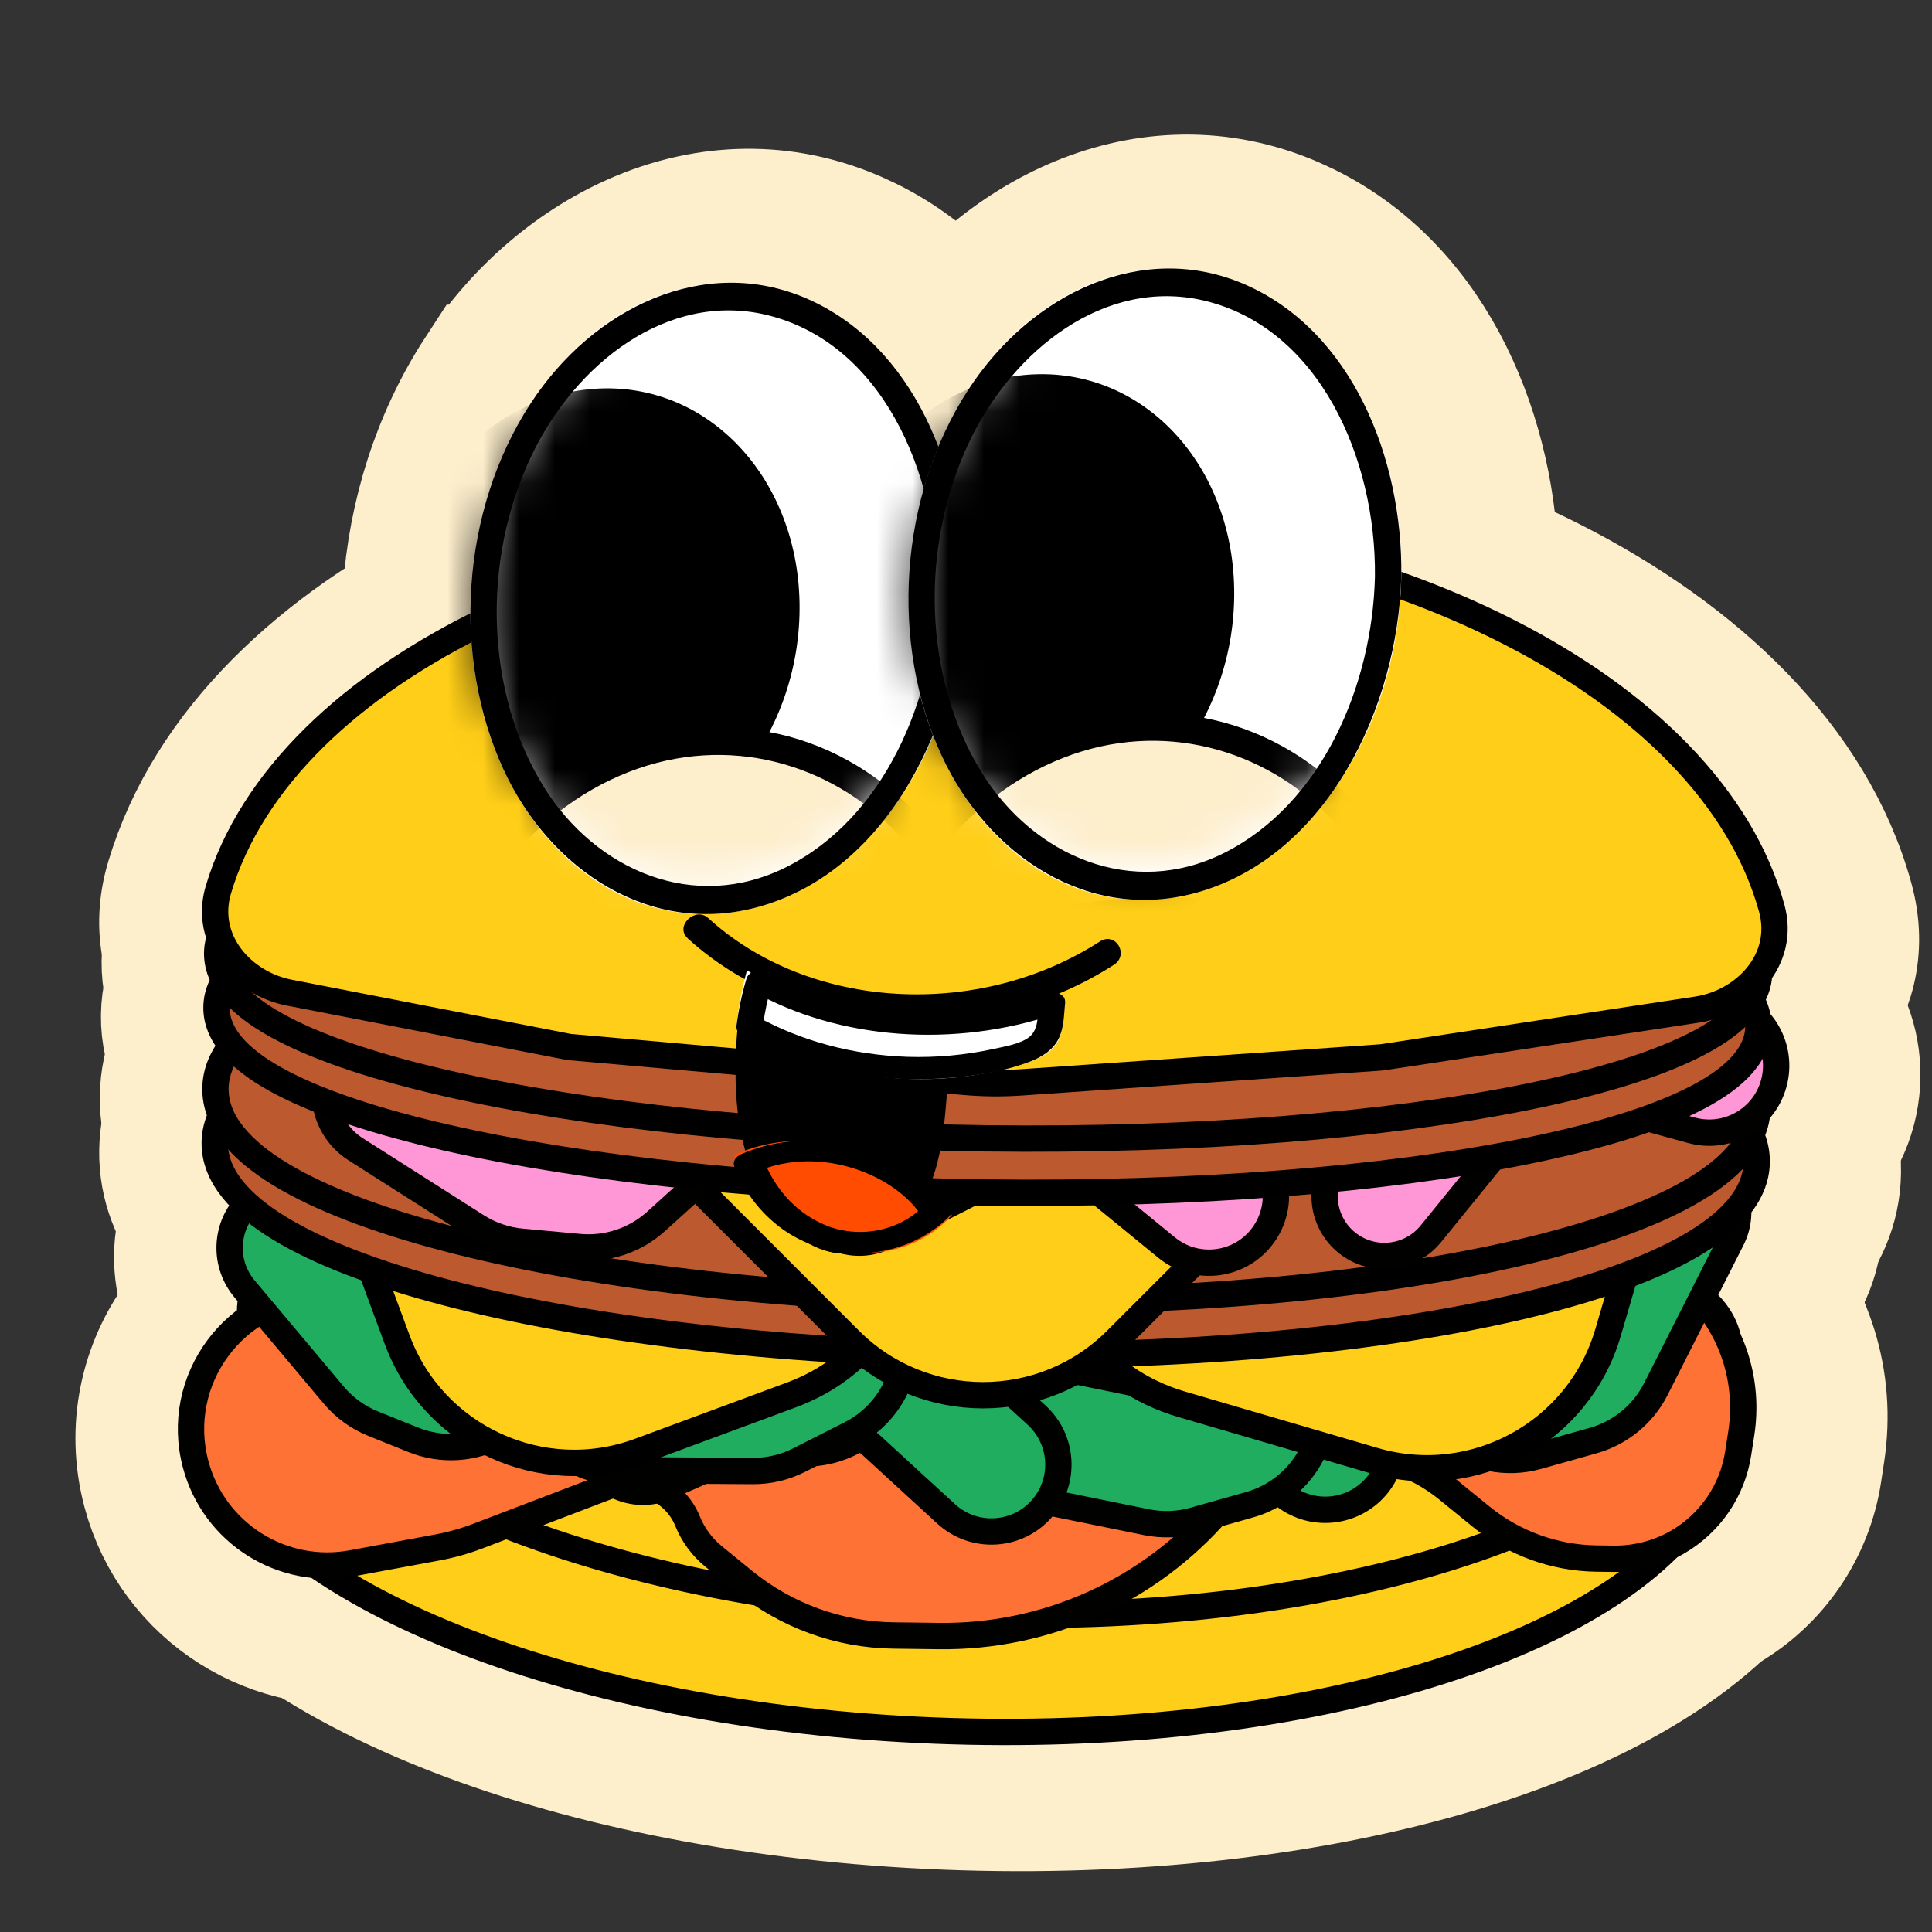
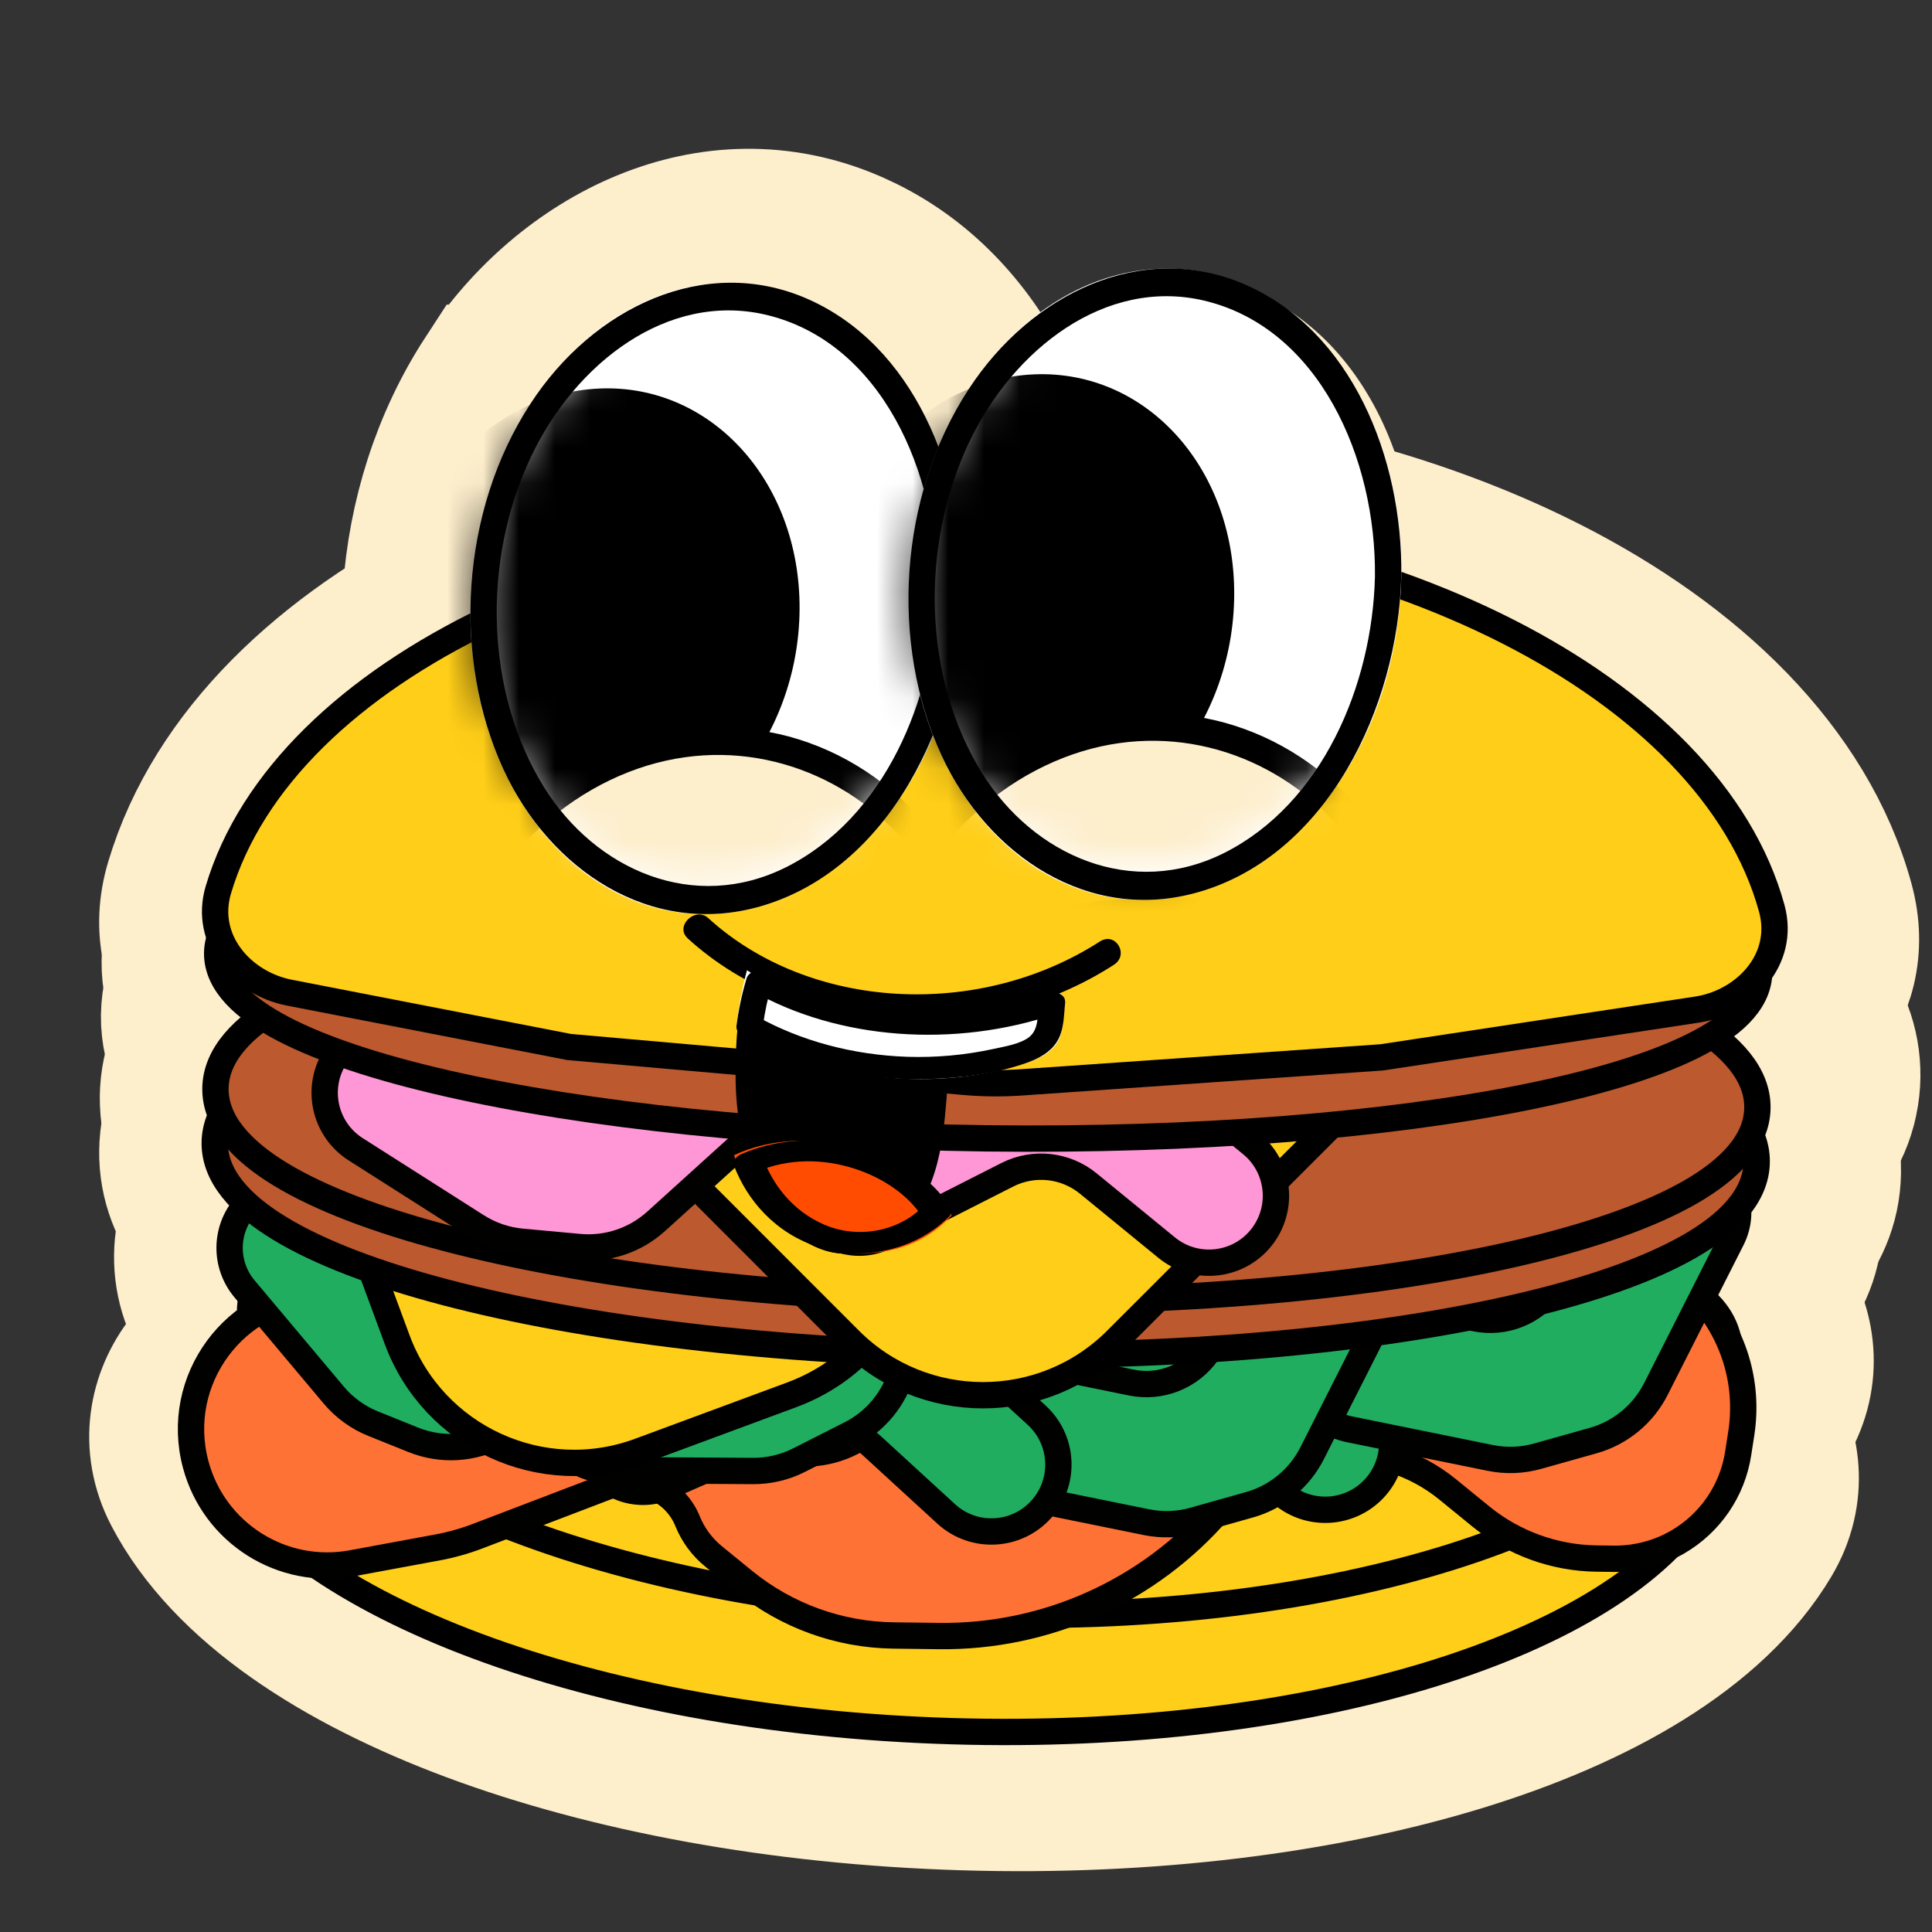
<svg xmlns="http://www.w3.org/2000/svg" fill="none" viewBox="0 0 54 54" height="54" width="54">
  <rect x="0" y="0" width="54" height="54" fill="#333333" stroke="none" />
  <path stroke-width="4" stroke="#FDEECC" fill="#FDEECC" d="M26.931 50.276C21.764 50.12 16.983 49.219 13.172 47.799C9.464 46.417 6.284 44.397 4.888 41.725C4.193 40.395 4.481 39.009 5.242 38.047C5.947 37.154 7.03 36.624 8.138 36.524L16.567 35.762L16.626 35.757L16.687 35.755L27.261 35.436L27.376 35.433L27.491 35.442L38.986 36.427L39.063 36.434L39.139 36.447L46.576 37.665C47.664 37.843 48.698 38.441 49.339 39.37C50.03 40.371 50.232 41.76 49.47 43.04C47.926 45.635 44.627 47.467 40.839 48.626C36.945 49.819 32.109 50.432 26.931 50.276Z" />
  <path stroke-width="4" stroke="#FDEECC" fill="#FDEECC" d="M27.771 47.005C22.701 46.852 18.009 45.952 14.268 44.531C10.625 43.147 7.504 41.122 6.138 38.449C5.459 37.118 5.752 35.741 6.51 34.783C7.215 33.894 8.293 33.364 9.398 33.261L17.617 32.498L17.678 32.492L17.739 32.49L28.097 32.165L28.216 32.161L28.334 32.171L39.593 33.15L39.671 33.156L39.748 33.169L46.996 34.377C48.081 34.558 49.112 35.155 49.752 36.082C50.439 37.078 50.647 38.458 49.901 39.739L49.754 39.979C48.183 42.451 45.029 44.214 41.422 45.343C37.598 46.54 32.851 47.158 27.771 47.005Z" />
-   <path stroke-linecap="round" stroke-width="4" stroke="#FDEECC" fill="#FDEECC" d="M44.209 33.331C48.163 33.168 51.284 36.654 50.685 40.566L50.6 41.126C50.366 42.657 49.448 44 48.107 44.775C47.311 45.235 46.405 45.473 45.486 45.461L45.007 45.455C43.462 45.435 41.968 44.893 40.77 43.917L39.828 43.151C39.536 42.913 39.201 42.733 38.842 42.621L38.731 42.587C37.675 42.258 36.524 42.587 35.802 43.425L35.718 43.523C33.44 46.165 30.111 47.664 26.624 47.62L25.354 47.604C23.463 47.58 21.635 46.918 20.169 45.724L19.318 45.031C18.783 44.595 18.366 44.03 18.107 43.39C18.085 43.337 18.025 43.312 17.973 43.332L14.338 44.721C13.882 44.895 13.41 45.028 12.929 45.117L10.54 45.559C7.747 46.077 5.026 44.356 4.294 41.611C3.398 38.247 5.848 34.919 9.326 34.775L44.209 33.331Z" />
  <path stroke-linecap="round" stroke-width="4" stroke="#FDEECC" fill="#FDEECC" d="M6.043 32.879C7.38 31.365 9.718 31.347 11.081 32.799L11.21 32.944L12.714 34.735C12.837 34.881 13.039 34.934 13.218 34.867L16.063 33.809L16.218 33.755C17.773 33.262 19.458 33.995 20.159 35.468L20.226 35.618L20.331 35.908C20.783 37.365 20.163 38.962 18.811 39.725L15.193 41.764C14.016 42.427 12.601 42.52 11.347 42.017L10.23 41.568C9.551 41.295 8.95 40.86 8.479 40.3L5.986 37.33C4.9 36.037 4.924 34.144 6.043 32.879Z" />
  <path stroke-linecap="round" stroke-width="4" stroke="#FDEECC" fill="#FDEECC" d="M15.422 32.786C16.817 31.383 19.096 31.412 20.454 32.85L22.453 34.964C22.573 35.091 22.757 35.138 22.923 35.083L26.669 33.848L26.967 33.765C28.461 33.423 30.015 34.163 30.677 35.575C31.435 37.191 30.767 39.117 29.17 39.915L24.907 42.047C23.821 42.59 22.559 42.666 21.415 42.256L19.826 41.686C19.166 41.45 18.572 41.062 18.091 40.553L15.361 37.663C14.061 36.288 14.088 34.128 15.422 32.786Z" />
  <path stroke-linecap="round" stroke-width="4" stroke="#FDEECC" fill="#FDEECC" d="M40.12 42.848C38.916 44.276 36.795 44.504 35.314 43.367L35.167 43.249L33.017 41.41C32.881 41.294 32.69 41.269 32.528 41.346L29.108 42.987L28.818 43.11C27.451 43.614 25.908 43.158 25.035 41.991L24.858 41.73L24.776 41.588C23.967 40.103 24.411 38.231 25.826 37.273L29.71 34.642C30.742 33.943 32.02 33.71 33.233 33.997L34.804 34.368C35.494 34.532 36.134 34.856 36.673 35.317L39.721 37.925C41.13 39.13 41.356 41.224 40.237 42.702L40.12 42.848Z" />
  <path stroke-linecap="round" stroke-width="4" stroke="#FDEECC" fill="#FDEECC" d="M35.061 37.698C35.42 35.865 37.164 34.636 39.011 34.911L39.196 34.944L41.968 35.507C42.144 35.543 42.324 35.472 42.427 35.326L44.621 32.231L44.815 31.983C45.766 30.879 47.336 30.529 48.666 31.125L48.947 31.268L49.088 31.352C50.516 32.258 51.035 34.11 50.264 35.634L48.145 39.82C47.581 40.932 46.578 41.756 45.378 42.094L43.824 42.532C43.142 42.723 42.424 42.75 41.73 42.609L37.799 41.809C35.982 41.439 34.768 39.718 35.029 37.882L35.061 37.698Z" />
  <path stroke-linecap="round" stroke-width="4" stroke="#FDEECC" fill="#FDEECC" d="M25.449 39.493C25.809 37.66 27.553 36.431 29.4 36.706L29.585 36.738L32.357 37.302C32.532 37.338 32.712 37.267 32.816 37.121L35.009 34.026L35.203 33.778C36.155 32.674 37.725 32.324 39.055 32.92L39.336 33.063L39.477 33.147C40.904 34.053 41.424 35.905 40.652 37.429L38.533 41.615C37.97 42.727 36.966 43.551 35.767 43.889L34.212 44.327C33.531 44.518 32.813 44.545 32.118 44.404L28.187 43.603C26.371 43.234 25.157 41.512 25.418 39.677L25.449 39.493Z" />
  <path stroke-linecap="round" stroke-width="4" stroke="#FDEECC" fill="#FDEECC" d="M30.711 43.545C29.459 44.931 27.331 45.088 25.89 43.901L25.748 43.778L23.661 41.867C23.529 41.746 23.339 41.715 23.175 41.787L19.701 43.311L19.407 43.423C18.023 43.88 16.496 43.372 15.663 42.176L15.496 41.91L15.419 41.764C14.661 40.253 15.168 38.398 16.614 37.488L20.586 34.991C21.641 34.327 22.926 34.137 24.129 34.465L25.686 34.89C26.37 35.077 26.999 35.423 27.522 35.902L30.48 38.612C31.847 39.864 32.001 41.964 30.832 43.403L30.711 43.545Z" />
  <path stroke-linecap="round" stroke-width="4" stroke="#FDEECC" fill="#FDEECC" d="M13.938 39.477C13.937 37.609 15.41 36.066 17.275 35.98L17.463 35.975L20.292 35.993C20.471 35.994 20.634 35.89 20.707 35.726L22.261 32.266L22.404 31.985C23.123 30.718 24.596 30.071 26.017 30.399L26.32 30.485L26.474 30.541C28.05 31.153 28.918 32.87 28.456 34.514L27.185 39.031C26.847 40.231 26.022 41.233 24.91 41.796L23.47 42.526C22.838 42.846 22.138 43.011 21.43 43.007L17.418 42.981C15.565 42.969 14.041 41.515 13.943 39.664L13.938 39.477Z" />
  <path stroke-width="4" stroke="#FDEECC" fill="#FDEECC" d="M32.977 41.079C26.731 39.251 26.251 30.588 32.256 28.081L38.898 25.309C44.257 23.073 49.814 28.047 48.183 33.62L46.912 37.964C45.841 41.624 42.006 43.722 38.346 42.651L32.977 41.079Z" />
  <path stroke-width="4" stroke="#FDEECC" fill="#FDEECC" d="M8.034 33.023C5.776 26.919 12.443 21.367 18.037 24.692L24.224 28.369C29.215 31.336 28.537 38.764 23.091 40.779L18.846 42.35C15.27 43.673 11.298 41.846 9.975 38.27L8.034 33.023Z" />
  <path stroke-width="4" stroke="#FDEECC" fill="#FDEECC" d="M28.046 25.17C34.009 25.246 39.468 25.917 43.488 26.977C45.483 27.503 47.236 28.153 48.535 28.943C49.702 29.653 51.158 30.885 51.134 32.76C51.11 34.634 49.623 35.829 48.439 36.509C47.12 37.266 45.351 37.871 43.344 38.346C39.298 39.303 33.824 39.836 27.861 39.76C21.898 39.684 16.439 39.013 12.419 37.953C10.424 37.428 8.671 36.778 7.372 35.988C6.242 35.3 4.839 34.123 4.774 32.345L4.773 32.172L4.779 31.998C4.889 30.223 6.321 29.081 7.468 28.422C8.787 27.665 10.556 27.059 12.563 26.584C16.609 25.627 22.083 25.095 28.046 25.17Z" />
  <path stroke-width="4" stroke="#FDEECC" fill="#FDEECC" d="M28.064 23.658C34.027 23.733 39.486 24.405 43.506 25.464C45.501 25.99 47.253 26.64 48.553 27.431C49.719 28.14 51.176 29.372 51.152 31.247C51.128 33.122 49.641 34.317 48.457 34.996C47.138 35.754 45.369 36.358 43.362 36.833C39.316 37.79 33.842 38.323 27.879 38.247C21.915 38.172 16.457 37.5 12.436 36.441C10.442 35.915 8.689 35.266 7.39 34.475C6.26 33.788 4.857 32.61 4.792 30.833L4.79 30.659L4.796 30.485C4.906 28.71 6.338 27.568 7.486 26.91C8.805 26.152 10.573 25.547 12.581 25.072C16.627 24.114 22.101 23.582 28.064 23.658Z" />
  <path stroke-width="4" stroke="#FDEECC" fill="#FDEECC" d="M15.855 31.721C11.507 27.37 14.59 19.934 20.741 19.936L35.023 19.942C41.174 19.944 44.252 27.382 39.901 31.73L32.758 38.868C30.06 41.564 25.688 41.561 22.993 38.864L15.855 31.721Z" />
  <path stroke-linecap="round" stroke-width="4" stroke="#FDEECC" fill="#FDEECC" d="M8.382 28.941C9.375 27.359 11.443 26.835 13.068 27.754L13.23 27.85L15.616 29.369C15.767 29.465 15.961 29.463 16.11 29.364L19.266 27.26L19.536 27.098C20.82 26.407 22.411 26.643 23.439 27.676L23.65 27.91L23.752 28.039C24.761 29.396 24.583 31.311 23.316 32.458L19.839 35.607C18.915 36.444 17.683 36.854 16.442 36.74L14.834 36.592C14.128 36.527 13.448 36.295 12.851 35.915L9.467 33.76C7.903 32.764 7.386 30.722 8.287 29.102L8.382 28.941Z" />
  <path stroke-linecap="round" stroke-width="4" stroke="#FDEECC" fill="#FDEECC" d="M51.558 30.947C51.079 32.752 49.258 33.864 47.433 33.468L47.251 33.424L44.522 32.679C44.349 32.632 44.165 32.691 44.052 32.83L41.66 35.774L41.45 36.008C40.428 37.048 38.838 37.294 37.55 36.611L37.279 36.451L37.144 36.357C35.779 35.36 35.382 33.478 36.252 32.007L38.642 27.97C39.277 26.897 40.333 26.141 41.552 25.883L43.132 25.548C43.825 25.401 44.543 25.422 45.226 25.608L49.096 26.666C50.885 27.154 51.983 28.951 51.601 30.765L51.558 30.947Z" />
  <path stroke-linecap="round" stroke-width="4" stroke="#FDEECC" fill="#FDEECC" d="M36.919 35.883C35.747 37.337 33.632 37.613 32.126 36.509L31.977 36.394L29.787 34.604C29.648 34.49 29.456 34.469 29.296 34.551L25.914 36.267L25.626 36.396C24.27 36.931 22.718 36.509 21.819 35.362L21.637 35.105L21.551 34.964C20.71 33.498 21.112 31.617 22.505 30.628L26.33 27.911C27.346 27.189 28.619 26.927 29.837 27.187L31.417 27.524C32.109 27.672 32.757 27.982 33.306 28.431L36.411 30.97C37.847 32.143 38.119 34.232 37.033 35.734L36.919 35.883Z" />
  <path stroke-width="4" stroke="#FDEECC" fill="#FDEECC" d="M28.085 22.144C34.031 22.219 39.467 22.804 43.464 23.713C45.446 24.164 47.182 24.719 48.468 25.391C49.107 25.726 49.736 26.141 50.228 26.669C50.727 27.205 51.196 27.986 51.183 28.977C51.17 29.967 50.683 30.736 50.169 31.26C49.665 31.775 49.025 32.174 48.377 32.492C47.075 33.131 45.326 33.642 43.333 34.042C39.314 34.85 33.865 35.297 27.919 35.221C21.973 35.146 16.537 34.561 12.54 33.652C10.558 33.201 8.823 32.646 7.537 31.974C6.897 31.639 6.268 31.224 5.777 30.697C5.277 30.16 4.809 29.379 4.821 28.388C4.834 27.398 5.322 26.629 5.835 26.105C6.34 25.59 6.979 25.191 7.627 24.873C8.93 24.234 10.679 23.723 12.671 23.323C16.69 22.515 22.139 22.069 28.085 22.144Z" />
  <path stroke-width="4" stroke="#FDEECC" fill="#FDEECC" d="M28.103 20.631C34.049 20.707 39.485 21.291 43.482 22.201C45.464 22.652 47.199 23.206 48.485 23.878C49.125 24.213 49.754 24.628 50.245 25.156C50.745 25.692 51.213 26.474 51.2 27.464C51.188 28.454 50.7 29.223 50.187 29.747C49.682 30.262 49.043 30.661 48.395 30.98C47.093 31.619 45.343 32.129 43.35 32.53C39.332 33.338 33.883 33.784 27.937 33.708C21.991 33.633 16.555 33.049 12.558 32.139C10.576 31.688 8.84 31.133 7.554 30.461C6.915 30.127 6.286 29.712 5.794 29.184C5.295 28.647 4.826 27.866 4.839 26.876C4.852 25.885 5.339 25.116 5.852 24.592C6.357 24.077 6.997 23.678 7.645 23.36C8.947 22.721 10.696 22.21 12.689 21.81C16.708 21.002 22.157 20.556 28.103 20.631Z" />
  <path stroke-width="4" stroke="#FDEECC" fill="#FDEECC" d="M28.373 13.068C34.005 13.139 39.212 14.383 43.281 16.452C47.301 18.496 50.474 21.494 51.495 25.215C52.228 27.886 50.044 29.792 48.074 30.091L39.289 31.422L39.208 31.433L39.127 31.439L29.066 32.139C28.448 32.182 27.828 32.175 27.21 32.121L16.187 31.149L16.083 31.14L15.981 31.12L8.176 29.606C6.241 29.23 4.161 27.281 4.939 24.664L5.049 24.319C6.245 20.776 9.416 17.971 13.363 16.084C17.486 14.112 22.731 12.996 28.373 13.068Z" />
  <path fill="#FDEECC" d="M20.273 25.813C24.077 25.69 27.233 21.64 27.323 16.769C27.413 11.898 24.403 8.048 20.599 8.172C16.796 8.295 13.64 12.345 13.55 17.216C13.46 22.088 16.47 25.937 20.273 25.813Z" />
  <mask height="17" width="15" y="8" x="13" maskUnits="userSpaceOnUse" style="mask-type:luminance" id="mask0_2488_4622">
    <path fill="white" d="M20.276 24.886C23.987 24.733 27.091 20.984 27.209 16.514C27.327 12.043 24.414 8.543 20.703 8.696C16.993 8.849 13.889 12.598 13.771 17.068C13.653 21.539 16.566 25.039 20.276 24.886Z" />
  </mask>
  <g mask="url(#mask0_2488_4622)">
    <path fill="#FDEECC" d="M16.809 24.244C19.991 24.112 22.649 21.068 22.744 17.444C22.84 13.821 20.338 10.99 17.156 11.121C13.974 11.253 11.317 14.297 11.221 17.921C11.126 21.544 13.627 24.375 16.809 24.244Z" />
    <path fill="#FDEECC" d="M28.116 27.857C25.913 26.667 23.148 26.02 20.128 26.141C17.109 26.262 14.305 27.132 12.038 28.502C13.177 24.299 16.462 21.137 20.259 20.985C24.056 20.833 27.188 23.737 28.116 27.857Z" />
    <path fill="#FDEECC" d="M28.317 27.529C23.436 24.923 16.876 25.187 11.856 28.192L12.397 28.59C13.182 25.753 15.102 22.955 17.983 21.836C20.726 20.771 23.586 21.579 25.466 23.544C26.629 24.761 27.375 26.317 27.756 27.971C27.862 28.431 28.594 28.205 28.487 27.745C27.785 24.7 25.802 21.897 22.721 20.929C19.792 20.009 16.556 21.156 14.4 23.464C13.078 24.874 12.178 26.607 11.676 28.422C11.657 28.493 11.659 28.567 11.681 28.635C11.704 28.703 11.746 28.762 11.804 28.804C11.861 28.846 11.931 28.87 12.004 28.872C12.078 28.875 12.152 28.857 12.217 28.819C17.006 25.955 23.271 25.703 27.923 28.187C28.336 28.409 28.731 27.75 28.317 27.529Z" />
  </g>
  <path stroke-width="4" stroke="#FDEECC" fill="#FDEECC" d="M13.569 10.515C15.724 7.206 19.842 5.039 23.822 6.769L24.184 6.937C27.734 8.696 29.268 12.772 29.322 16.33L29.322 16.684L29.322 16.685C29.322 16.687 29.321 16.689 29.321 16.692C29.321 16.694 29.322 16.697 29.322 16.699L29.322 16.713C29.267 18.863 28.664 21.166 27.508 23.123C26.346 25.091 24.548 26.822 22.098 27.522L22.097 27.523C17.931 28.712 14.414 26.183 12.802 23.003L12.652 22.693C10.946 19 11.195 14.155 13.568 10.515L13.569 10.515ZM21.25 11.009C19.898 10.698 18.274 11.558 17.243 13.414L17.045 13.799C15.936 16.126 16.041 19.098 17.315 21.148L17.316 21.148C18.407 22.902 20.172 23.413 21.551 22.723C23.318 21.834 24.52 19.453 24.587 16.849C24.601 15.506 24.277 14.111 23.662 13.014C23.05 11.922 22.223 11.239 21.25 11.01L21.25 11.009Z" />
  <path fill="#FDEECC" d="M32.517 25.416C36.321 25.292 39.477 21.243 39.567 16.372C39.657 11.5 36.647 7.651 32.844 7.774C29.04 7.898 25.884 11.947 25.794 16.819C25.704 21.69 28.714 25.539 32.517 25.416Z" />
  <mask height="17" width="15" y="8" x="25" maskUnits="userSpaceOnUse" style="mask-type:luminance" id="mask1_2488_4622">
    <path fill="white" d="M32.423 24.491C36.134 24.338 39.237 20.59 39.355 16.119C39.473 11.649 36.561 8.149 32.85 8.302C29.139 8.455 26.035 12.203 25.917 16.674C25.799 21.145 28.712 24.645 32.423 24.491Z" />
  </mask>
  <g mask="url(#mask1_2488_4622)">
    <path fill="#FDEECC" d="M28.958 23.85C32.14 23.718 34.797 20.674 34.893 17.051C34.989 13.427 32.487 10.596 29.305 10.728C26.122 10.859 23.465 13.903 23.37 17.527C23.274 21.151 25.776 23.981 28.958 23.85Z" />
    <path fill="#FDEECC" d="M40.262 27.463C38.059 26.272 35.294 25.625 32.275 25.746C29.255 25.867 26.452 26.738 24.185 28.108C25.323 23.905 28.608 20.743 32.405 20.591C36.203 20.438 39.336 23.343 40.262 27.463Z" />
    <path fill="#FDEECC" d="M40.463 27.135C35.583 24.529 29.022 24.793 24.002 27.797L24.543 28.195C25.328 25.358 27.248 22.561 30.13 21.442C32.873 20.377 35.732 21.184 37.612 23.149C38.776 24.367 39.521 25.923 39.903 27.577C40.009 28.037 40.74 27.81 40.633 27.35C39.931 24.306 37.948 21.502 34.868 20.534C31.939 19.614 28.702 20.762 26.546 23.069C25.224 24.48 24.325 26.213 23.823 28.027C23.803 28.099 23.805 28.173 23.828 28.241C23.85 28.308 23.893 28.367 23.95 28.409C24.008 28.451 24.077 28.475 24.151 28.478C24.224 28.481 24.298 28.462 24.364 28.425C29.152 25.561 35.417 25.308 40.069 27.793C40.482 28.014 40.878 27.356 40.463 27.135Z" />
  </g>
-   <path stroke-width="4" stroke="#FDEECC" fill="#FDEECC" d="M25.814 10.117C27.968 6.809 32.086 4.641 36.066 6.372L36.428 6.54C39.978 8.298 41.512 12.374 41.566 15.932L41.566 16.286L41.566 16.287C41.566 16.29 41.565 16.292 41.565 16.294C41.565 16.297 41.566 16.299 41.566 16.302L41.566 16.316C41.511 18.466 40.908 20.768 39.752 22.726C38.59 24.694 36.792 26.425 34.342 27.125L34.341 27.125C30.176 28.314 26.658 25.786 25.046 22.605L24.896 22.296C23.19 18.602 23.439 13.758 25.812 10.117L25.814 10.117ZM33.494 10.611C32.142 10.301 30.518 11.161 29.487 13.016L29.289 13.401C28.18 15.729 28.285 18.701 29.559 20.751L29.56 20.751C30.651 22.505 32.416 23.015 33.795 22.325C35.562 21.436 36.764 19.056 36.831 16.452C36.845 15.109 36.521 13.714 35.906 12.617C35.294 11.525 34.467 10.841 33.494 10.613L33.494 10.611Z" />
  <path fill="#FDEECC" d="M19.617 26.491C22.687 29.293 27.831 29.618 31.532 27.231C31.97 26.949 31.58 26.296 31.138 26.581C27.742 28.767 23.022 28.505 20.196 25.926C19.83 25.593 19.251 26.154 19.617 26.488L19.617 26.491Z" />
  <path fill="#FDEECC" d="M27.098 28.861C26.982 29.365 26.905 29.876 26.867 30.388C26.843 30.665 26.825 30.939 26.808 31.203C26.744 32.212 26.5 33.365 25.949 34.194C25.601 34.718 25.128 35.113 24.499 35.255C22.873 35.622 21.629 33.941 21.234 32.349C21.228 32.328 21.224 32.309 21.218 32.288C20.85 30.69 20.878 29.007 21.299 27.382C22.938 28.542 25.037 29.045 27.098 28.861Z" />
  <path fill="#FDEECC" d="M26.424 29C26.132 30.28 26.26 31.605 25.858 32.866C25.528 33.9 24.663 34.963 23.527 34.496C22.615 34.122 22.087 33.036 21.868 32.099C21.554 30.702 21.578 29.231 21.937 27.811L21.432 28.038C22.958 29.128 24.852 29.591 26.75 29.435C27.188 29.398 27.203 28.694 26.763 28.73C24.976 28.874 23.23 28.446 21.791 27.419C21.617 27.293 21.337 27.433 21.286 27.646C20.754 29.813 20.75 32.529 22.14 34.275C22.691 34.968 23.513 35.446 24.431 35.269C25.436 35.075 26.086 34.21 26.438 33.268C26.934 31.936 26.774 30.526 27.085 29.165C27.181 28.721 26.526 28.553 26.424 29Z" />
  <path fill="#FDEECC" d="M30.169 28.203C30.153 28.369 30.137 28.536 30.122 28.703C30.099 28.95 30.073 29.207 29.935 29.423C29.731 29.737 29.349 29.891 28.987 30.003C28.381 30.189 27.758 30.314 27.131 30.376C24.932 30.593 22.761 30.088 20.979 28.945C21.035 28.42 21.134 27.898 21.274 27.383C22.999 28.538 25.203 29.038 27.373 28.85C28.327 28.771 29.27 28.553 30.169 28.203Z" />
  <path fill="#FDEECC" d="M29.424 28.325C29.395 28.604 29.441 29.013 29.179 29.236C28.936 29.444 28.476 29.514 28.161 29.583C27.372 29.755 26.562 29.829 25.759 29.802C24.237 29.752 22.782 29.361 21.544 28.67L21.722 28.932C21.773 28.538 21.858 28.145 21.974 27.757L21.425 27.96C23.825 29.329 27.079 29.561 29.888 28.609C30.336 28.457 30.154 27.863 29.701 28.016C28.391 28.461 26.988 28.639 25.613 28.533C24.238 28.428 22.933 28.043 21.811 27.412C21.62 27.303 21.316 27.428 21.261 27.615C21.13 28.058 21.036 28.506 20.979 28.956C20.978 29.011 20.993 29.063 21.024 29.109C21.055 29.155 21.101 29.193 21.156 29.219C22.661 30.047 24.453 30.467 26.302 30.425C27.219 30.403 28.215 30.282 29.082 29.976C29.427 29.854 29.743 29.681 29.928 29.398C30.142 29.067 30.129 28.658 30.166 28.301C30.211 27.901 29.465 27.927 29.424 28.325Z" />
  <path fill="#FDEECC" d="M27 34.226C26.555 34.721 25.948 35.096 25.139 35.237C23.046 35.599 21.433 34.038 20.913 32.55C22.986 31.575 26.01 32.436 27 34.226Z" />
  <path fill="#FDEECC" d="M26.191 33.994C25.532 34.667 24.397 34.908 23.435 34.492C22.541 34.104 22.011 33.373 21.743 32.677C21.675 32.79 21.608 32.904 21.541 33.017C23.352 32.235 25.477 33.13 26.185 34.293C26.394 34.636 27.134 34.31 26.927 33.97C26.035 32.507 23.313 31.573 21.124 32.519C21.043 32.555 20.98 32.608 20.943 32.67C20.907 32.731 20.899 32.798 20.922 32.86C21.271 33.769 22.042 34.738 23.316 35.134C24.657 35.549 26.089 35.123 26.926 34.269C27.24 33.945 26.507 33.672 26.191 33.994Z" />
  <path stroke-width="0.736" stroke="black" fill="#FFCE18" d="M26.581 48.386C21.561 48.234 16.96 47.359 13.342 46.011C9.742 44.67 7.043 42.834 5.934 40.711C5.572 40.017 5.711 39.319 6.122 38.8C6.522 38.293 7.177 37.954 7.885 37.89L16.313 37.129L16.324 37.128L16.335 37.127L26.909 36.809L26.93 36.808L26.952 36.81L38.447 37.795L38.46 37.796L38.475 37.799L45.911 39.017C46.606 39.131 47.231 39.51 47.596 40.038C47.969 40.579 48.065 41.28 47.668 41.946C46.442 44.006 43.638 45.681 39.961 46.807C36.264 47.938 31.61 48.538 26.581 48.386Z" />
  <path stroke-width="0.736" stroke="black" fill="#FFCE18" d="M27.42 45.114C22.501 44.965 17.992 44.093 14.447 42.746C10.919 41.406 8.276 39.57 7.192 37.446C6.837 36.752 6.979 36.056 7.389 35.537C7.79 35.031 8.443 34.692 9.149 34.626L17.367 33.863L17.378 33.862L17.39 33.862L27.748 33.536L27.77 33.536L27.791 33.538L39.051 34.516L39.066 34.517L39.08 34.52L46.327 35.727C47.02 35.843 47.644 36.222 48.008 36.75C48.381 37.29 48.479 37.989 48.09 38.657C46.889 40.718 44.14 42.397 40.535 43.526C36.911 44.66 32.349 45.263 27.42 45.114Z" />
  <path stroke-linecap="round" stroke-width="0.736" stroke="#010100" fill="#FF7236" d="M43.874 34.702C46.802 34.581 49.113 37.162 48.67 40.059L48.583 40.619C48.424 41.661 47.8 42.574 46.888 43.102C46.346 43.415 45.73 43.575 45.104 43.568L44.626 43.562C43.449 43.547 42.31 43.134 41.397 42.391L40.457 41.625C40.003 41.255 39.483 40.976 38.925 40.802L38.814 40.768C37.138 40.246 35.311 40.769 34.164 42.099L34.079 42.197C32.116 44.473 29.248 45.766 26.242 45.728L24.972 45.712C23.45 45.692 21.978 45.158 20.797 44.197L19.947 43.504C19.624 43.242 19.373 42.902 19.217 42.516C18.862 41.64 17.871 41.209 16.988 41.547L13.354 42.935C12.99 43.074 12.613 43.18 12.23 43.251L9.841 43.693C7.886 44.055 5.981 42.851 5.469 40.93C4.841 38.575 6.556 36.246 8.99 36.145L43.874 34.702Z" />
  <path stroke-linecap="round" stroke-width="0.736" stroke="#010100" fill="#20AD5F" d="M6.863 33.702C7.583 32.887 8.859 32.903 9.558 33.736L11.062 35.527C11.629 36.202 12.559 36.447 13.386 36.139L16.23 35.081C17.056 34.773 17.978 35.173 18.317 35.987C18.635 36.754 18.33 37.638 17.607 38.045L13.989 40.085C13.243 40.505 12.347 40.563 11.553 40.244L10.436 39.795C10.006 39.623 9.625 39.347 9.327 38.992L6.834 36.023C6.268 35.349 6.28 34.362 6.863 33.702Z" />
  <path stroke-linecap="round" stroke-width="0.736" stroke="#010100" fill="#20AD5F" d="M16.18 33.676C16.925 32.927 18.142 32.943 18.868 33.711L20.866 35.826C21.422 36.413 22.266 36.627 23.034 36.374L26.78 35.138C27.576 34.876 28.443 35.249 28.799 36.009C29.181 36.823 28.845 37.793 28.04 38.196L23.777 40.327C23.089 40.671 22.289 40.719 21.564 40.459L19.975 39.89C19.557 39.741 19.181 39.494 18.877 39.172L16.146 36.283C15.452 35.548 15.467 34.394 16.18 33.676Z" />
  <path stroke-linecap="round" stroke-width="0.736" stroke="#010100" fill="#20AD5F" d="M38.534 41.458C37.883 42.316 36.644 42.45 35.826 41.75L33.676 39.91C33.049 39.374 32.164 39.259 31.42 39.616L27.999 41.258C27.225 41.629 26.296 41.353 25.849 40.62C25.385 39.859 25.6 38.867 26.338 38.367L30.224 35.735C30.878 35.293 31.687 35.144 32.455 35.325L34.026 35.697C34.463 35.8 34.868 36.008 35.209 36.299L38.258 38.906C39.011 39.55 39.131 40.668 38.534 41.458Z" />
  <path stroke-linecap="round" stroke-width="0.736" stroke="#010100" fill="#20AD5F" d="M36.241 37.852C36.392 36.786 37.411 36.068 38.466 36.283L41.238 36.848C42.047 37.013 42.877 36.684 43.354 36.01L45.548 32.914C46.044 32.214 46.991 32.004 47.737 32.428C48.513 32.868 48.806 33.84 48.403 34.636L46.283 38.823C45.926 39.527 45.292 40.05 44.532 40.264L42.977 40.701C42.546 40.823 42.091 40.839 41.651 40.749L37.72 39.95C36.75 39.752 36.101 38.833 36.241 37.852Z" />
  <path stroke-linecap="round" stroke-width="0.736" stroke="#010100" fill="#20AD5F" d="M26.631 39.648C26.783 38.582 27.802 37.864 28.857 38.079L31.629 38.644C32.438 38.808 33.268 38.48 33.745 37.806L35.939 34.71C36.435 34.01 37.382 33.8 38.128 34.224C38.904 34.664 39.197 35.636 38.794 36.432L36.674 40.619C36.317 41.323 35.682 41.846 34.922 42.059L33.368 42.497C32.936 42.619 32.481 42.634 32.042 42.545L28.11 41.746C27.14 41.548 26.492 40.629 26.631 39.648Z" />
  <path stroke-linecap="round" stroke-width="0.736" stroke="#010100" fill="#20AD5F" d="M29.164 42.115C28.485 42.95 27.241 43.042 26.447 42.315L24.362 40.403C23.753 39.846 22.873 39.7 22.117 40.032L18.642 41.557C17.856 41.901 16.937 41.594 16.515 40.847C16.077 40.07 16.326 39.086 17.081 38.611L21.053 36.113C21.722 35.693 22.535 35.572 23.297 35.779L24.855 36.204C25.287 36.322 25.685 36.543 26.016 36.846L28.975 39.555C29.705 40.224 29.788 41.346 29.164 42.115Z" />
  <path stroke-linecap="round" stroke-width="0.736" stroke="#010100" fill="#20AD5F" d="M15.172 39.319C15.115 38.243 15.976 37.341 17.052 37.348L19.881 37.367C20.707 37.372 21.457 36.889 21.795 36.137L23.35 32.675C23.701 31.892 24.589 31.503 25.404 31.775C26.25 32.057 26.725 32.954 26.484 33.813L25.212 38.33C24.999 39.09 24.477 39.726 23.773 40.082L22.332 40.812C21.932 41.015 21.488 41.118 21.04 41.115L17.028 41.09C16.038 41.084 15.224 40.307 15.172 39.319Z" />
-   <path stroke-width="0.736" stroke="black" fill="#FFCE18" d="M33.035 39.253C28.265 37.857 27.898 31.241 32.484 29.327L39.126 26.556C43.218 24.848 47.462 28.646 46.217 32.902L44.945 37.246C44.127 40.04 41.199 41.643 38.404 40.825L33.035 39.253Z" />
  <path stroke-width="0.736" stroke="black" fill="#FFCE18" d="M9.16 32.197C7.436 27.536 12.527 23.296 16.799 25.835L22.985 29.512C26.796 31.778 26.279 37.45 22.121 38.989L17.876 40.56C15.145 41.57 12.112 40.175 11.101 37.444L9.16 32.197Z" />
  <path stroke-width="0.736" stroke="black" fill="#BC592E" d="M27.623 26.543C33.493 26.618 38.812 27.28 42.669 28.297C44.595 28.804 46.178 29.406 47.285 30.079C48.367 30.738 49.112 31.539 49.1 32.48C49.088 33.422 48.324 34.204 47.224 34.835C46.101 35.48 44.504 36.041 42.565 36.499C38.683 37.418 33.349 37.944 27.479 37.87C21.61 37.795 16.291 37.133 12.433 36.117C10.507 35.609 8.925 35.008 7.818 34.334C6.735 33.676 5.99 32.875 6.002 31.933C6.014 30.992 6.779 30.21 7.878 29.579C9.002 28.934 10.599 28.373 12.537 27.914C16.419 26.996 21.753 26.469 27.623 26.543Z" />
  <path stroke-width="0.736" stroke="black" fill="#BC592E" d="M27.643 25.03C33.513 25.104 38.831 25.767 42.689 26.783C44.615 27.291 46.197 27.892 47.304 28.566C48.387 29.224 49.132 30.025 49.12 30.967C49.108 31.908 48.343 32.69 47.244 33.321C46.12 33.966 44.523 34.527 42.585 34.986C38.703 35.904 33.369 36.43 27.499 36.356C21.629 36.281 16.31 35.62 12.453 34.603C10.527 34.096 8.944 33.494 7.837 32.821C6.754 32.162 6.01 31.361 6.022 30.42C6.034 29.478 6.798 28.696 7.897 28.065C9.021 27.42 10.618 26.859 12.557 26.401C16.439 25.482 21.773 24.955 27.643 25.03Z" />
  <path stroke-width="0.736" stroke="black" fill="#FFCE18" d="M16.609 30.309C13.289 26.986 15.644 21.308 20.341 21.309L34.622 21.315C39.319 21.317 41.669 26.996 38.346 30.316L31.203 37.455C29.143 39.513 25.805 39.511 23.747 37.452L16.609 30.309Z" />
  <path stroke-linecap="round" stroke-width="0.736" stroke="#010100" fill="#FF96D6" d="M9.311 29.634C9.834 28.694 11.043 28.387 11.951 28.966L14.337 30.486C15.033 30.929 15.926 30.919 16.613 30.462L19.769 28.357C20.483 27.881 21.442 28.023 21.988 28.686C22.554 29.375 22.48 30.388 21.819 30.987L18.34 34.136C17.755 34.666 16.975 34.927 16.189 34.855L14.581 34.707C14.134 34.666 13.704 34.517 13.325 34.276L9.941 32.122C9.106 31.591 8.83 30.5 9.311 29.634Z" />
-   <path stroke-linecap="round" stroke-width="0.736" stroke="#010100" fill="#FF96D6" d="M49.604 30.172C49.383 31.226 48.319 31.875 47.28 31.592L44.551 30.846C43.755 30.628 42.905 30.902 42.385 31.542L39.992 34.487C39.451 35.153 38.493 35.301 37.776 34.829C37.031 34.339 36.802 33.349 37.257 32.582L39.647 28.544C40.049 27.864 40.717 27.384 41.489 27.221L43.069 26.886C43.508 26.793 43.963 26.808 44.396 26.926L48.266 27.982C49.221 28.243 49.808 29.203 49.604 30.172Z" />
  <path stroke-linecap="round" stroke-width="0.736" stroke="#010100" fill="#FF96D6" d="M35.308 34.519C34.678 35.391 33.441 35.552 32.608 34.871L30.418 33.08C29.779 32.557 28.892 32.462 28.155 32.835L24.772 34.553C24.007 34.941 23.072 34.686 22.608 33.964C22.127 33.212 22.32 32.216 23.048 31.699L26.874 28.982C27.517 28.525 28.323 28.358 29.095 28.523L30.674 28.86C31.113 28.953 31.523 29.151 31.87 29.435L34.976 31.974C35.743 32.6 35.888 33.716 35.308 34.519Z" />
-   <path stroke-width="0.736" stroke="black" fill="#BC592E" d="M27.662 23.517C33.529 23.591 38.845 24.168 42.7 25.046C44.624 25.484 46.204 26.001 47.309 26.579C47.861 26.867 48.314 27.18 48.632 27.522C48.951 27.864 49.154 28.259 49.149 28.697C49.143 29.135 48.929 29.525 48.602 29.859C48.276 30.192 47.815 30.494 47.256 30.768C46.136 31.318 44.544 31.795 42.609 32.184C38.733 32.963 33.404 33.405 27.538 33.331C21.671 33.256 16.355 32.679 12.5 31.802C10.576 31.364 8.996 30.846 7.89 30.268C7.338 29.98 6.886 29.667 6.568 29.326C6.249 28.983 6.045 28.588 6.051 28.15C6.056 27.712 6.27 27.323 6.598 26.988C6.924 26.655 7.384 26.354 7.943 26.079C9.063 25.53 10.656 25.053 12.591 24.664C16.466 23.884 21.795 23.442 27.662 23.517Z" />
  <path stroke-width="0.736" stroke="black" fill="#BC592E" d="M27.682 22.003C33.548 22.078 38.865 22.655 42.719 23.532C44.643 23.97 46.224 24.488 47.329 25.065C47.881 25.354 48.334 25.667 48.651 26.008C48.97 26.351 49.174 26.746 49.169 27.183C49.163 27.621 48.949 28.011 48.621 28.346C48.295 28.678 47.835 28.98 47.276 29.254C46.156 29.804 44.563 30.281 42.629 30.67C38.753 31.449 33.424 31.891 27.557 31.817C21.69 31.742 16.374 31.165 12.52 30.288C10.595 29.85 9.015 29.333 7.91 28.755C7.358 28.466 6.905 28.153 6.588 27.812C6.269 27.469 6.065 27.074 6.07 26.637C6.076 26.199 6.29 25.809 6.617 25.474C6.943 25.142 7.404 24.84 7.963 24.566C9.083 24.016 10.675 23.539 12.61 23.15C16.486 22.371 21.815 21.929 27.682 22.003Z" />
  <path stroke-width="0.736" stroke="black" fill="#FFCE18" d="M27.952 14.442C33.369 14.511 38.324 15.709 42.14 17.649C45.947 19.585 48.669 22.286 49.521 25.388C49.915 26.825 48.76 28.018 47.429 28.219L38.643 29.55L38.614 29.554L28.552 30.252C28.02 30.289 27.485 30.285 26.954 30.238L15.929 29.266L15.911 29.264L15.892 29.261L8.087 27.745C6.781 27.492 5.684 26.28 6.103 24.871C7.021 21.783 9.809 19.142 13.667 17.298C17.534 15.449 22.525 14.373 27.952 14.442Z" />
  <path fill="white" d="M19.875 25.549C23.678 25.425 26.834 21.376 26.924 16.504C27.015 11.633 24.004 7.784 20.201 7.907C16.398 8.031 13.242 12.08 13.151 16.951C13.061 21.823 16.072 25.672 19.875 25.549Z" />
  <mask height="17" width="14" y="8" x="13" maskUnits="userSpaceOnUse" style="mask-type:luminance" id="mask2_2488_4622">
    <path fill="white" d="M19.878 24.621C23.589 24.468 26.693 20.72 26.811 16.249C26.928 11.778 24.016 8.278 20.305 8.432C16.594 8.585 13.49 12.333 13.372 16.804C13.254 21.274 16.167 24.774 19.878 24.621Z" />
  </mask>
  <g mask="url(#mask2_2488_4622)">
    <path fill="black" d="M16.411 23.981C19.593 23.849 22.25 20.805 22.346 17.182C22.442 13.558 19.94 10.727 16.758 10.859C13.576 10.99 10.918 14.034 10.823 17.658C10.727 21.281 13.229 24.112 16.411 23.981Z" />
    <path fill="#FDEECC" d="M27.717 27.594C25.514 26.403 22.749 25.756 19.73 25.877C16.71 25.998 13.907 26.869 11.64 28.239C12.778 24.036 16.063 20.874 19.861 20.721C23.658 20.569 26.79 23.474 27.717 27.594Z" />
    <path fill="black" d="M27.919 27.265C23.038 24.66 16.477 24.924 11.457 27.928L11.998 28.326C12.784 25.489 14.703 22.692 17.585 21.573C20.328 20.508 23.187 21.315 25.067 23.28C26.231 24.497 26.977 26.053 27.358 27.708C27.464 28.168 28.195 27.941 28.088 27.481C27.386 24.436 25.403 21.633 22.323 20.665C19.394 19.745 16.157 20.892 14.001 23.2C12.679 24.611 11.78 26.344 11.278 28.158C11.258 28.229 11.26 28.304 11.283 28.372C11.306 28.439 11.348 28.498 11.405 28.54C11.463 28.582 11.532 28.606 11.606 28.609C11.679 28.612 11.753 28.593 11.819 28.556C16.607 25.692 22.873 25.439 27.524 27.924C27.937 28.145 28.333 27.487 27.919 27.265Z" />
  </g>
  <path fill="black" d="M26.925 16.496C26.966 13.172 25.52 9.637 22.55 8.346C19.704 7.109 16.588 8.578 14.828 11.282C12.868 14.288 12.635 18.393 14.076 21.514C15.368 24.311 18.188 26.208 21.242 25.336C24.851 24.305 26.832 20.168 26.925 16.5C26.934 15.994 26.199 16.018 26.187 16.524C26.113 19.542 24.719 22.857 21.977 24.236C19.401 25.528 16.648 24.322 15.205 22.002C13.569 19.37 13.453 15.679 14.85 12.749C16.088 10.15 18.652 8.158 21.401 8.796C24.629 9.554 26.228 13.217 26.187 16.524C26.181 17.024 26.918 17.002 26.925 16.496Z" />
  <path fill="white" d="M32.117 25.151C35.92 25.028 39.077 20.978 39.167 16.107C39.257 11.235 36.246 7.386 32.443 7.51C28.64 7.633 25.484 11.682 25.394 16.554C25.304 21.425 28.314 25.275 32.117 25.151Z" />
  <mask height="17" width="14" y="8" x="25" maskUnits="userSpaceOnUse" style="mask-type:luminance" id="mask3_2488_4622">
    <path fill="white" d="M32.024 24.226C35.735 24.073 38.839 20.324 38.957 15.854C39.075 11.383 36.162 7.883 32.452 8.036C28.741 8.189 25.637 11.938 25.519 16.408C25.401 20.879 28.314 24.379 32.024 24.226Z" />
  </mask>
  <g mask="url(#mask3_2488_4622)">
    <path fill="black" d="M28.559 23.585C31.741 23.454 34.399 20.41 34.494 16.786C34.59 13.163 32.088 10.332 28.906 10.463C25.724 10.595 23.067 13.639 22.971 17.262C22.875 20.886 25.378 23.717 28.559 23.585Z" />
    <path fill="#FDEECC" d="M39.864 27.197C37.661 26.007 34.896 25.36 31.876 25.481C28.857 25.602 26.053 26.472 23.786 27.842C24.925 23.639 28.21 20.477 32.007 20.325C35.804 20.173 38.938 23.077 39.864 27.197Z" />
    <path fill="black" d="M40.065 26.87C35.184 24.264 28.624 24.528 23.604 27.533L24.145 27.93C24.93 25.094 26.85 22.296 29.732 21.177C32.474 20.112 35.334 20.92 37.214 22.884C38.377 24.102 39.123 25.658 39.504 27.312C39.61 27.772 40.342 27.546 40.235 27.086C39.533 24.041 37.55 21.238 34.469 20.27C31.54 19.349 28.304 20.497 26.148 22.805C24.826 24.215 23.926 25.948 23.424 27.762C23.405 27.834 23.407 27.908 23.429 27.976C23.452 28.044 23.495 28.102 23.552 28.145C23.609 28.187 23.679 28.211 23.752 28.213C23.826 28.216 23.9 28.198 23.965 28.16C28.754 25.296 35.018 25.044 39.671 27.528C40.084 27.749 40.479 27.091 40.065 26.87Z" />
  </g>
  <path fill="black" d="M39.167 16.098C39.209 12.774 37.762 9.239 34.792 7.949C31.946 6.711 28.831 8.181 27.07 10.885C25.111 13.891 24.877 17.996 26.318 21.117C27.61 23.913 30.43 25.811 33.484 24.939C37.093 23.908 39.074 19.771 39.167 16.102C39.176 15.597 38.442 15.62 38.43 16.126C38.355 19.145 36.961 22.459 34.219 23.839C31.643 25.131 28.89 23.925 27.447 21.605C25.811 18.973 25.696 15.281 27.092 12.351C28.331 9.753 30.894 7.761 33.643 8.399C36.871 9.157 38.47 12.819 38.43 16.126C38.426 16.627 39.16 16.604 39.167 16.098Z" />
  <path fill="black" d="M19.219 26.226C22.289 29.028 27.432 29.353 31.134 26.966C31.571 26.684 31.181 26.031 30.74 26.316C27.344 28.503 22.624 28.24 19.797 25.662C19.432 25.328 18.852 25.89 19.219 26.223L19.219 26.226Z" />
  <path fill="black" d="M26.702 28.596C26.585 29.101 26.508 29.611 26.47 30.123C26.446 30.4 26.428 30.674 26.412 30.939C26.347 31.947 26.104 33.101 25.553 33.929C25.204 34.454 24.732 34.848 24.103 34.99C22.477 35.357 21.233 33.676 20.838 32.084C20.832 32.064 20.827 32.044 20.822 32.023C20.453 30.426 20.481 28.743 20.902 27.117C22.542 28.277 24.64 28.78 26.702 28.596Z" />
  <path fill="black" d="M26.027 28.735C25.736 30.015 25.863 31.341 25.462 32.601C25.132 33.635 24.266 34.698 23.13 34.232C22.219 33.857 21.691 32.772 21.471 31.834C21.157 30.438 21.181 28.966 21.54 27.547L21.035 27.774C22.561 28.863 24.456 29.326 26.353 29.17C26.791 29.133 26.807 28.429 26.366 28.465C24.579 28.609 22.834 28.181 21.395 27.154C21.22 27.029 20.94 27.169 20.89 27.381C20.358 29.549 20.353 32.264 21.744 34.01C22.295 34.703 23.117 35.181 24.034 35.004C25.04 34.811 25.69 33.945 26.041 33.004C26.538 31.672 26.377 30.262 26.688 28.9C26.785 28.456 26.13 28.289 26.027 28.735Z" />
  <path fill="white" d="M29.773 27.938C29.757 28.104 29.741 28.271 29.726 28.438C29.703 28.686 29.676 28.943 29.539 29.158C29.335 29.472 28.953 29.626 28.59 29.739C27.984 29.924 27.362 30.049 26.735 30.112C24.536 30.328 22.364 29.823 20.583 28.68C20.639 28.155 20.738 27.633 20.878 27.118C22.602 28.273 24.806 28.773 26.977 28.586C27.931 28.507 28.874 28.288 29.773 27.938Z" />
  <path fill="black" d="M29.027 28.06C28.998 28.34 29.044 28.748 28.783 28.972C28.54 29.179 28.079 29.249 27.765 29.319C26.975 29.49 26.165 29.564 25.362 29.538C23.841 29.487 22.386 29.096 21.148 28.406L21.325 28.668C21.377 28.273 21.461 27.88 21.578 27.492L21.028 27.696C23.429 29.064 26.683 29.297 29.491 28.344C29.94 28.192 29.758 27.598 29.305 27.752C27.995 28.197 26.591 28.374 25.217 28.268C23.842 28.163 22.537 27.778 21.414 27.147C21.223 27.038 20.919 27.163 20.865 27.351C20.733 27.793 20.639 28.241 20.582 28.692C20.581 28.746 20.597 28.799 20.628 28.845C20.659 28.891 20.704 28.928 20.759 28.954C22.264 29.783 24.056 30.203 25.906 30.16C26.823 30.138 27.818 30.017 28.685 29.711C29.031 29.589 29.347 29.417 29.531 29.133C29.746 28.802 29.732 28.393 29.77 28.036C29.814 27.636 29.069 27.662 29.027 28.06Z" />
  <path fill="#FF4C00" d="M26.602 33.963C26.156 34.459 25.55 34.834 24.741 34.974C22.648 35.336 21.035 33.775 20.515 32.288C22.588 31.313 25.611 32.174 26.602 33.963Z" />
  <path fill="black" d="M25.79 33.73C25.131 34.403 23.996 34.645 23.035 34.228C22.141 33.84 21.611 33.11 21.343 32.413C21.275 32.527 21.208 32.64 21.14 32.754C22.952 31.971 25.076 32.866 25.785 34.029C25.994 34.372 26.734 34.046 26.527 33.706C25.634 32.243 22.913 31.31 20.724 32.256C20.643 32.292 20.579 32.344 20.543 32.406C20.506 32.468 20.499 32.535 20.522 32.597C20.87 33.505 21.642 34.474 22.916 34.87C24.256 35.285 25.688 34.859 26.525 34.005C26.84 33.681 26.107 33.408 25.79 33.73Z" />
</svg>